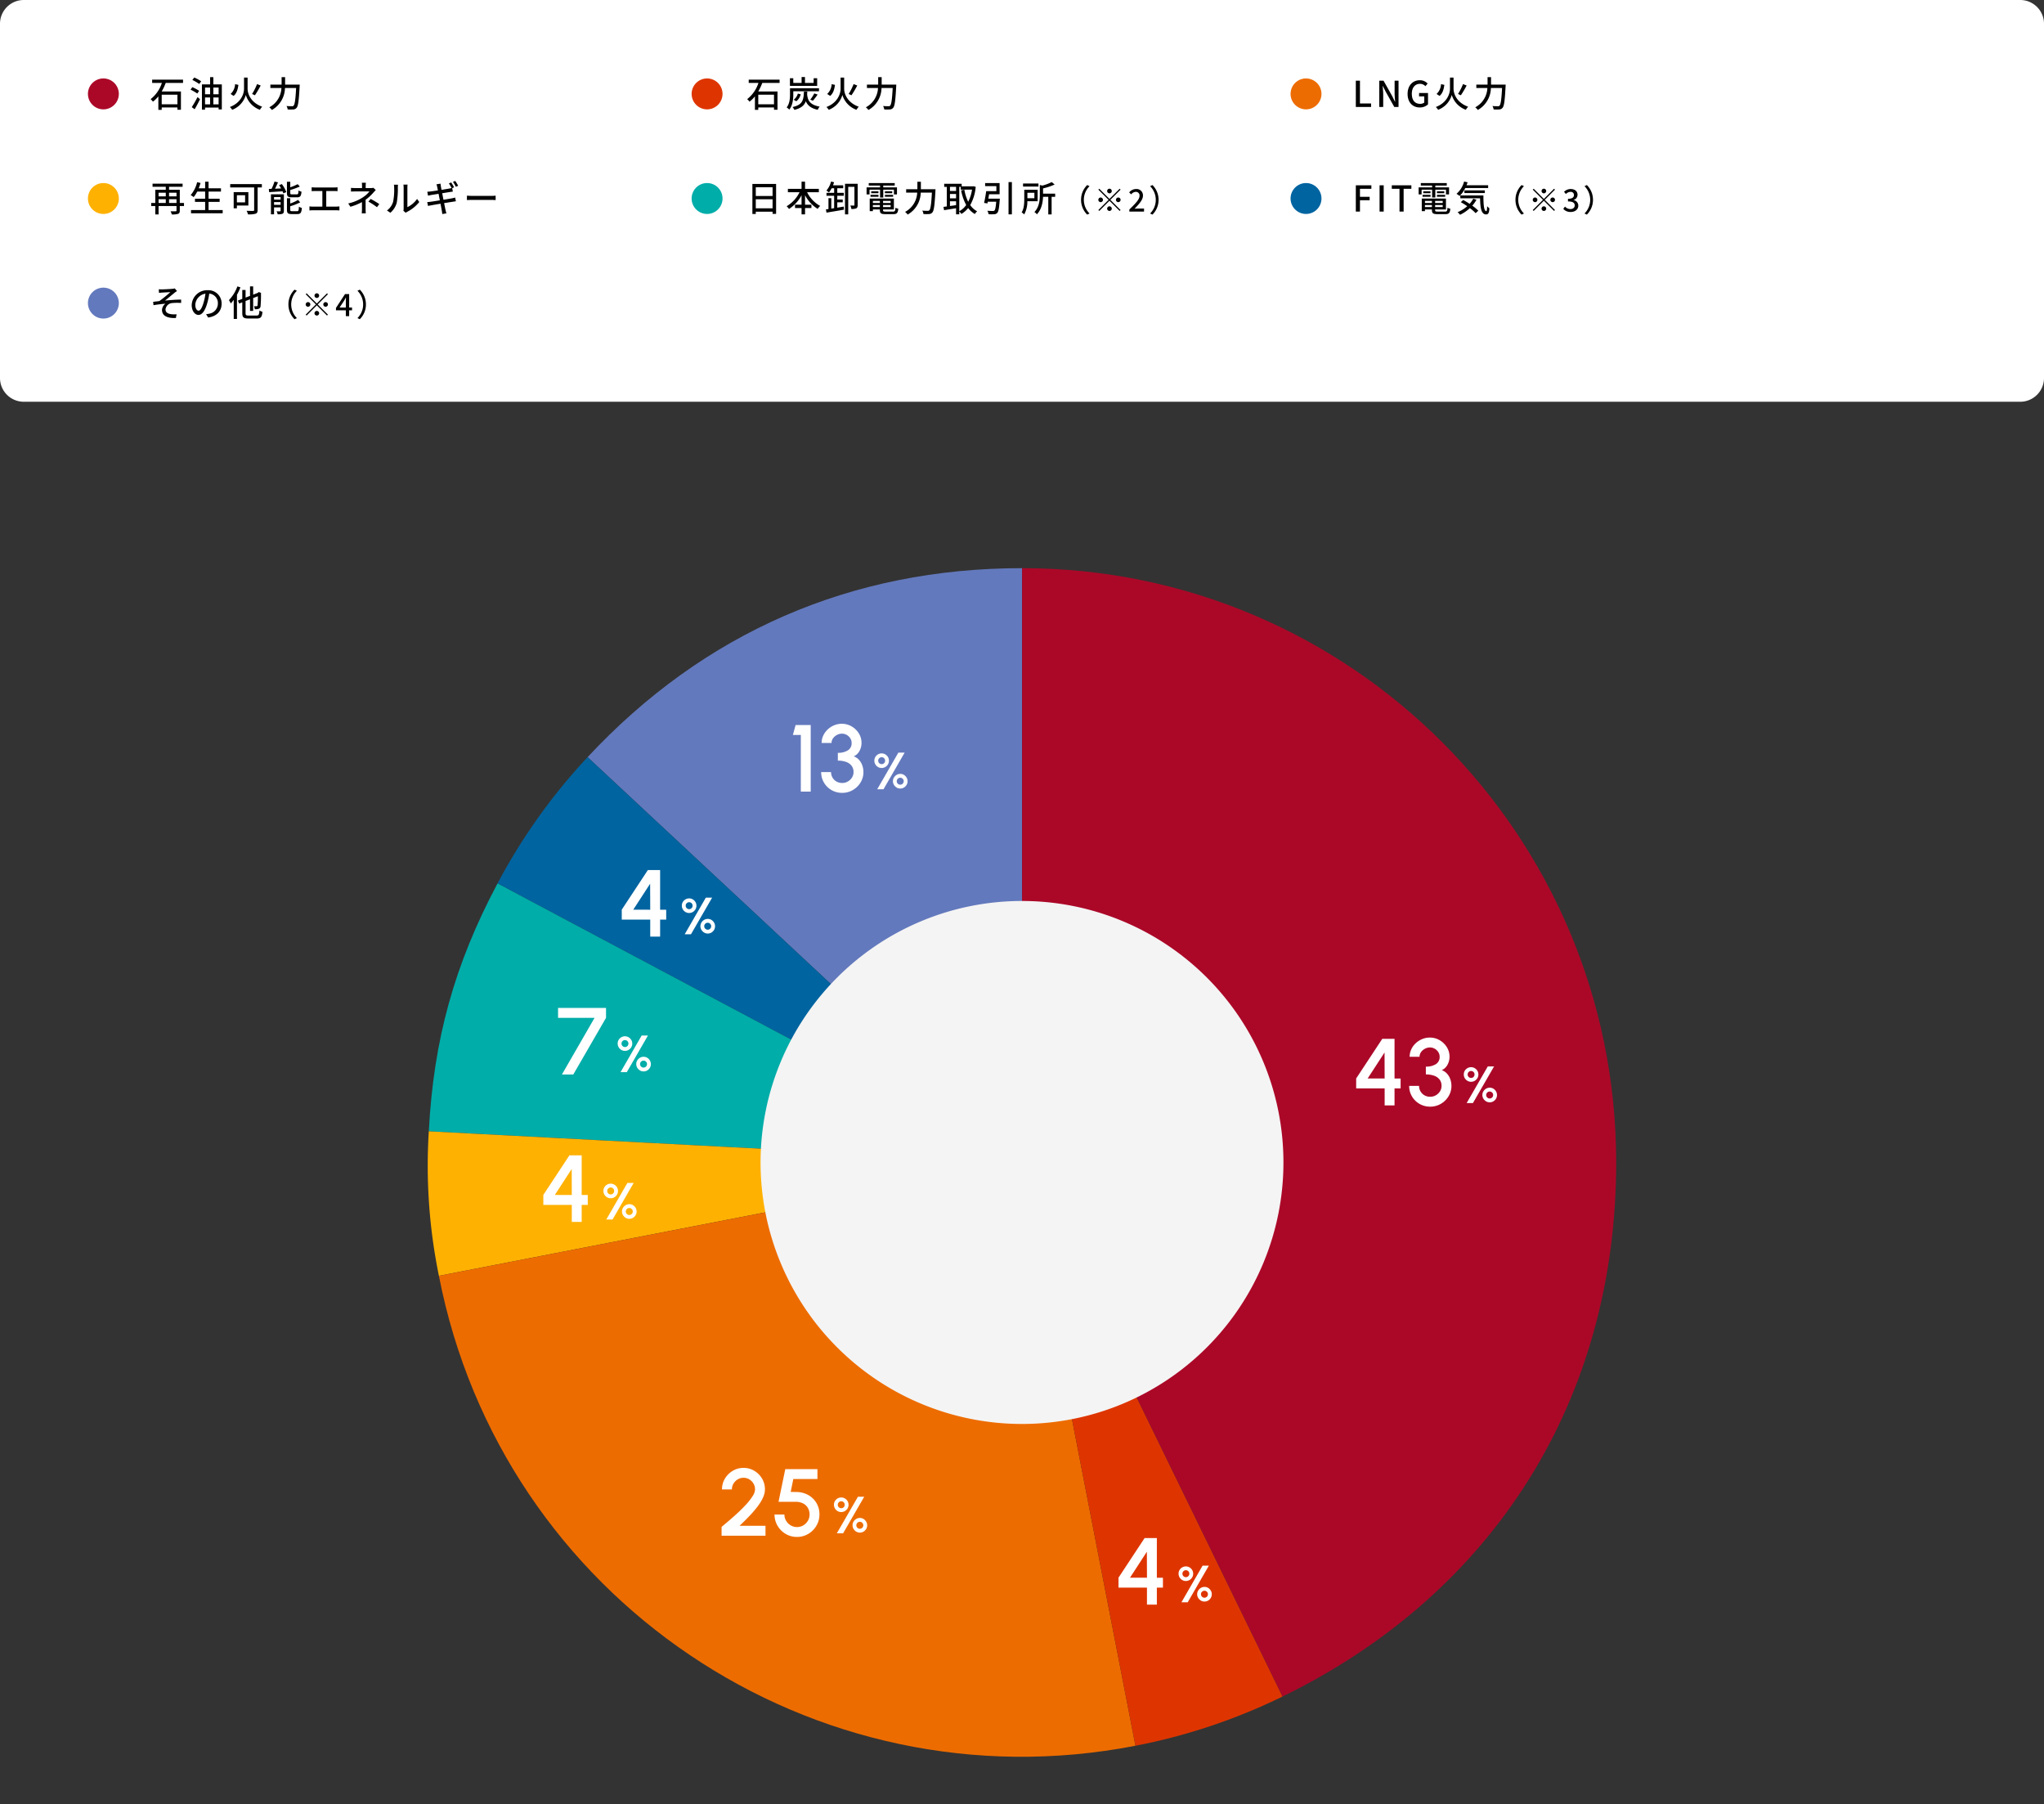
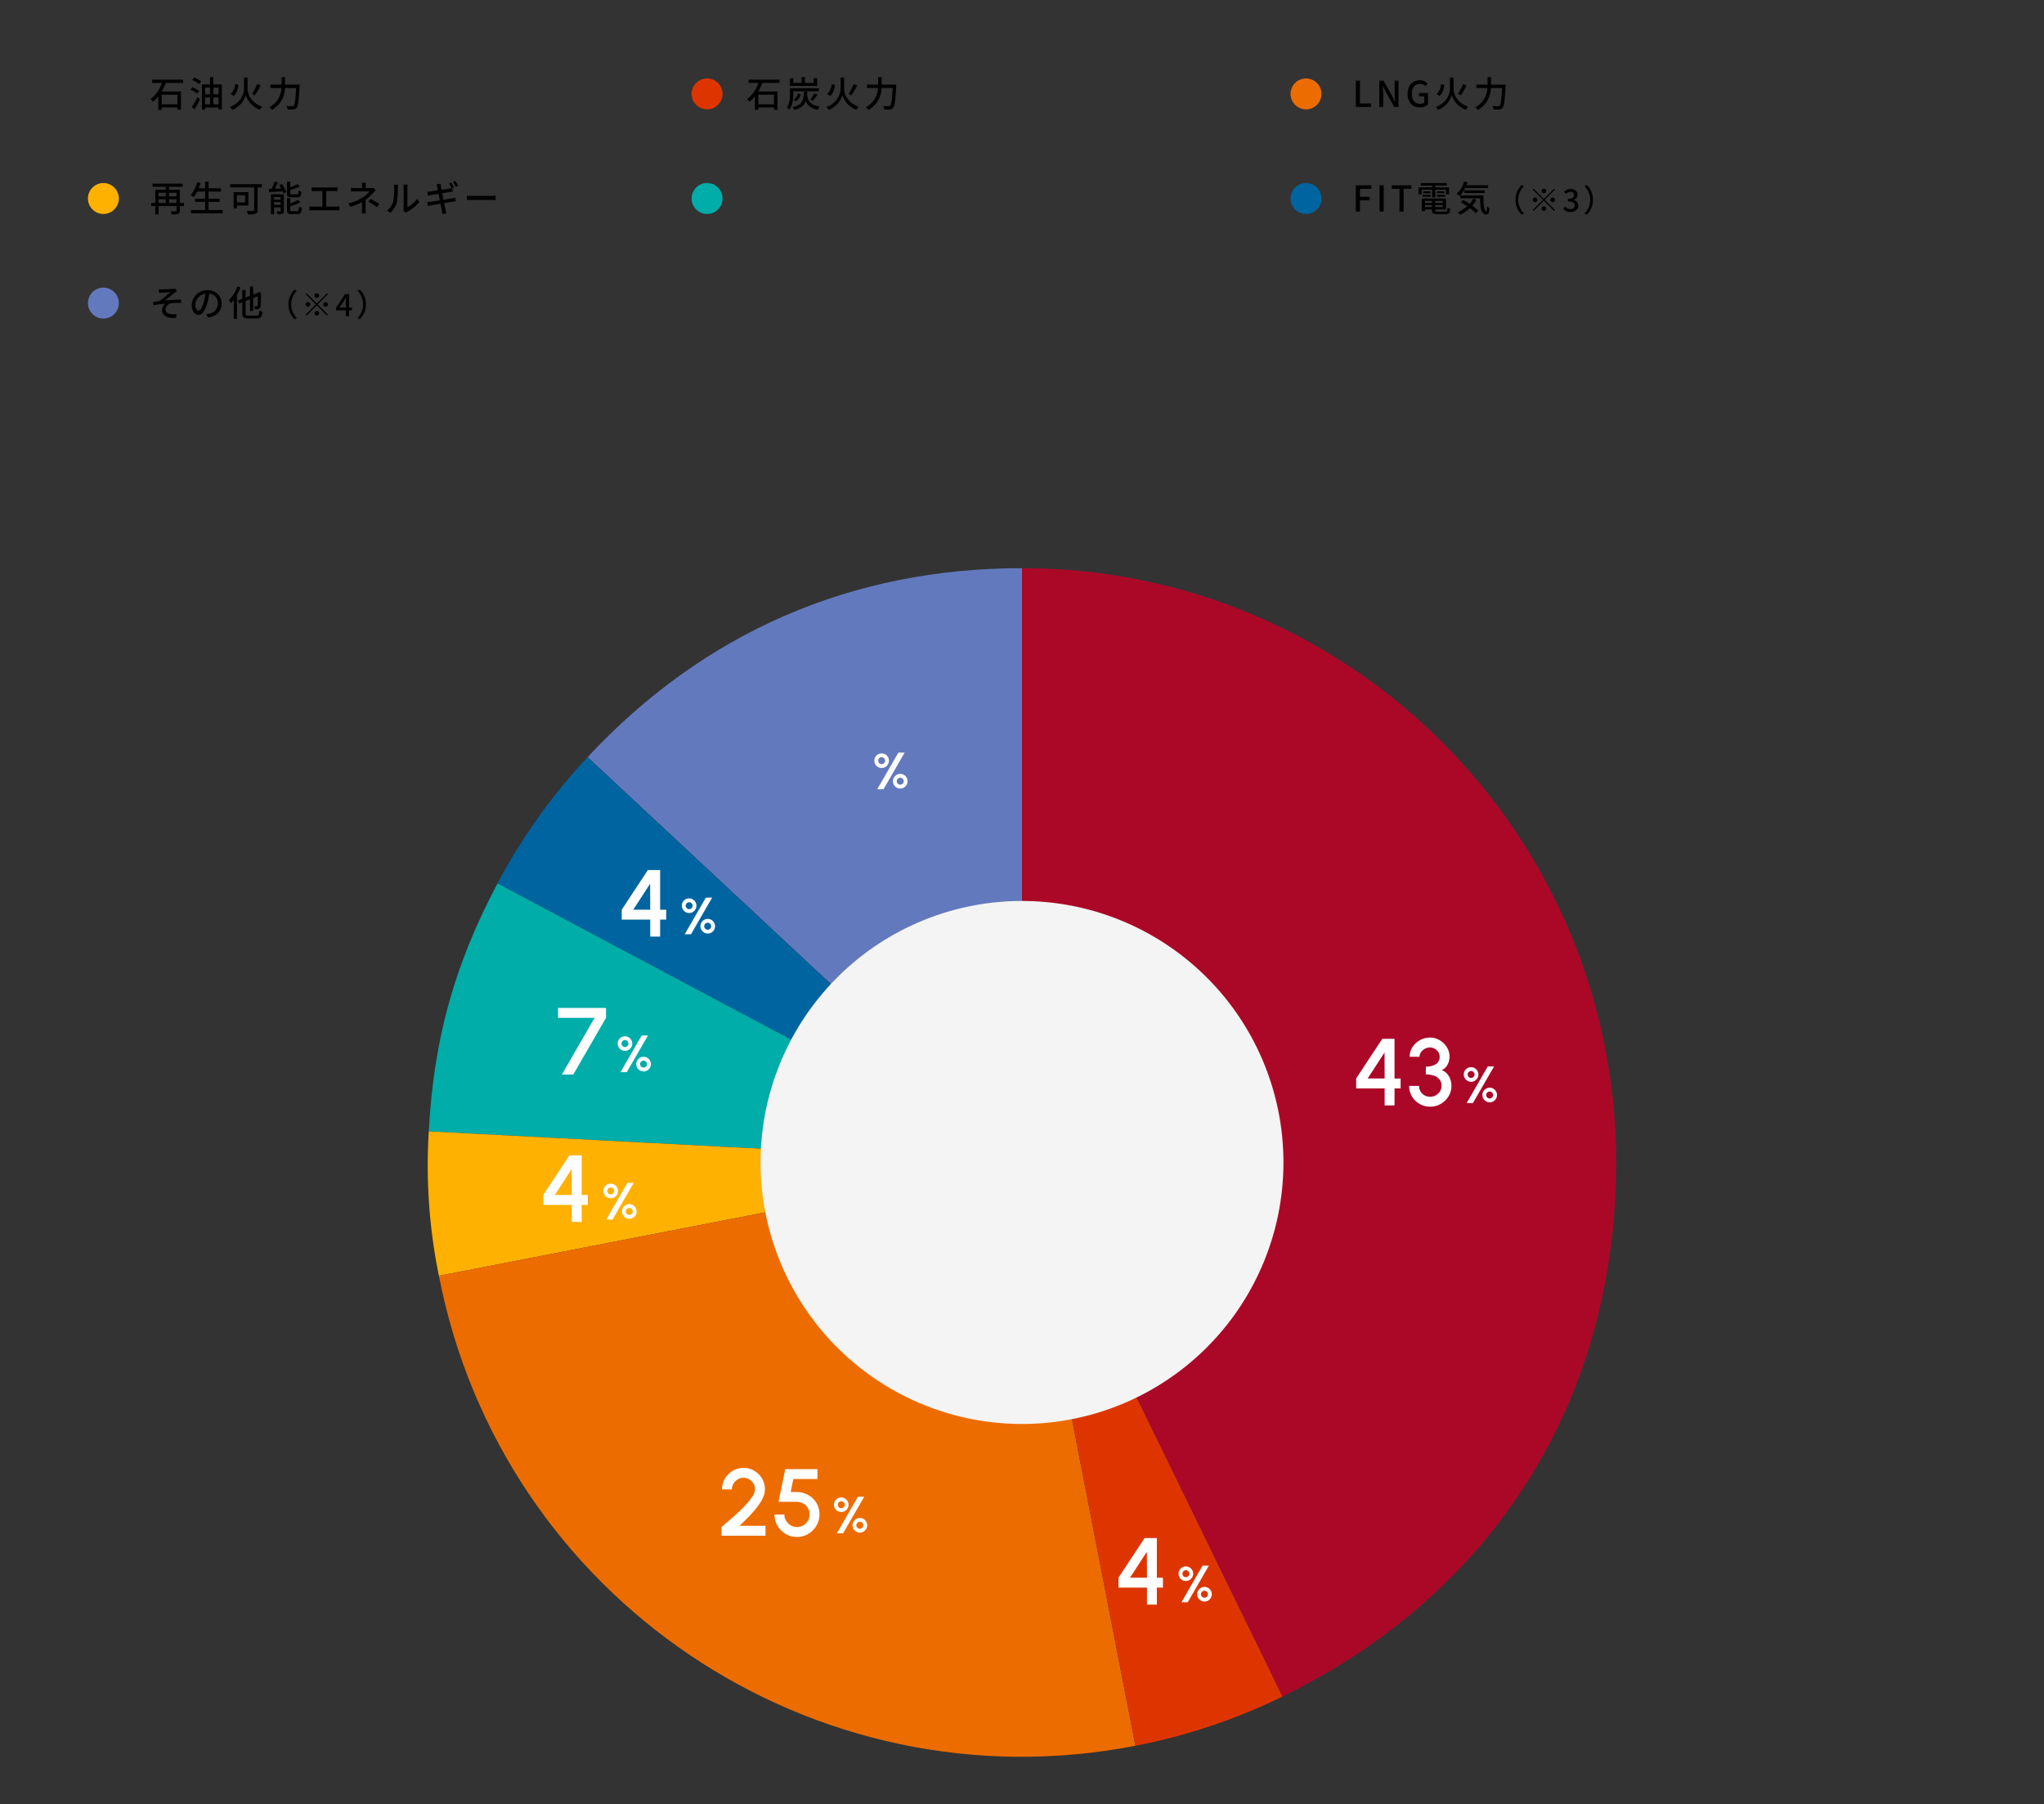
<svg xmlns="http://www.w3.org/2000/svg" width="860" height="759" viewBox="0 0 860 759">
  <rect x="0" y="0" width="860" height="759" fill="#333333" stroke="none" />
  <defs>
    <clipPath id="clip-path">
      <rect id="長方形_139810" data-name="長方形 139810" width="500" height="500" fill="none" />
    </clipPath>
  </defs>
  <g id="img_graph_01" transform="translate(-9607 -3576)">
    <g id="グループ_496435" data-name="グループ 496435" transform="translate(9787 3815)" clip-path="url(#clip-path)">
      <path id="パス_185715" data-name="パス 185715" d="M217.993,249.977,35.182,79.493C84.14,26.989,146.206,0,217.993,0Z" transform="translate(32.045 -0.001)" fill="#6379bd" />
      <path id="パス_185716" data-name="パス 185716" d="M236.056,212.082,15.351,94.725A247.241,247.241,0,0,1,53.245,41.6Z" transform="translate(13.982 37.894)" fill="#0064a0" />
      <path id="パス_185717" data-name="パス 185717" d="M249.839,186.757.219,173.674c2.022-38.6,10.77-70.144,28.915-104.275Z" transform="translate(0.199 63.22)" fill="#00ada9" />
      <path id="パス_185718" data-name="パス 185718" d="M250.038,137.048l-245.37,47.7a230.824,230.824,0,0,1-4.25-60.78Z" transform="translate(0 112.928)" fill="#ffb102" />
      <path id="パス_185719" data-name="パス 185719" d="M247.813,130.812,295.508,376.2C159.994,402.539,28.784,314.033,2.443,178.509Z" transform="translate(2.225 119.164)" fill="#ed6c00" />
      <path id="パス_185720" data-name="パス 185720" d="M130.852,130.812,240.428,355.489A247.179,247.179,0,0,1,178.547,376.2Z" transform="translate(119.186 119.164)" fill="#de3500" />
      <path id="パス_185721" data-name="パス 185721" d="M130.852,249.977V0C268.9,0,380.814,111.918,380.814,249.977c0,99.4-51.048,181.1-140.386,224.677Z" transform="translate(119.186 -0.001)" fill="#ab0828" />
    </g>
    <path id="パス_185723" data-name="パス 185723" d="M110,0A110,110,0,1,1,0,110,110,110,0,0,1,110,0Z" transform="translate(9927 3955)" fill="#f4f4f4" />
    <path id="パス_185741" data-name="パス 185741" d="M2.09,0l8.888-15.4h2.64L4.73,0ZM3.949-8.943a2.963,2.963,0,0,1-1.534-.413A3.147,3.147,0,0,1,1.3-10.467,2.953,2.953,0,0,1,.88-12.012,2.956,2.956,0,0,1,1.3-13.585a3.116,3.116,0,0,1,1.122-1.094,3,3,0,0,1,1.523-.4,2.954,2.954,0,0,1,1.54.413A3.176,3.176,0,0,1,6.6-13.563a2.944,2.944,0,0,1,.418,1.551,2.935,2.935,0,0,1-.424,1.562,3.161,3.161,0,0,1-1.122,1.1A2.973,2.973,0,0,1,3.949-8.943Zm0-1.617a1.4,1.4,0,0,0,1.034-.424A1.41,1.41,0,0,0,5.4-12.012a1.423,1.423,0,0,0-.418-1.039,1.4,1.4,0,0,0-1.034-.424,1.4,1.4,0,0,0-1.028.424A1.413,1.413,0,0,0,2.5-12.012a1.4,1.4,0,0,0,.424,1.029A1.4,1.4,0,0,0,3.949-10.56ZM11.781-.3a2.887,2.887,0,0,1-1.557-.435A3.285,3.285,0,0,1,9.113-1.864,2.922,2.922,0,0,1,8.7-3.377,2.915,2.915,0,0,1,9.13-4.934a3.238,3.238,0,0,1,1.127-1.111,2.942,2.942,0,0,1,1.524-.413,2.907,2.907,0,0,1,1.562.429,3.192,3.192,0,0,1,1.1,1.133,2.982,2.982,0,0,1,.407,1.518,2.983,2.983,0,0,1-.413,1.546A3.147,3.147,0,0,1,13.327-.715,2.953,2.953,0,0,1,11.781-.3Zm0-1.617A1.4,1.4,0,0,0,12.8-2.343a1.409,1.409,0,0,0,.429-1.034A1.409,1.409,0,0,0,12.8-4.411a1.4,1.4,0,0,0-1.023-.429,1.427,1.427,0,0,0-1.04.429,1.4,1.4,0,0,0-.434,1.034,1.4,1.4,0,0,0,.434,1.034A1.427,1.427,0,0,0,11.781-1.914Z" transform="translate(10222 4040)" fill="#fff" />
    <path id="パス_185742" data-name="パス 185742" d="M13.58,0V-7.16H1.6v-4.18L12.58-28h5.16v16.68H20.3v4.16H17.74V0ZM6.44-11.34l7.14.02-.04-10.94ZM32.78.52A8.818,8.818,0,0,1,28.23-.66a8.732,8.732,0,0,1-3.17-3.16,8.543,8.543,0,0,1-1.16-4.4h4.16a4.52,4.52,0,0,0,.6,2.3,4.506,4.506,0,0,0,1.66,1.66,4.783,4.783,0,0,0,2.46.62,4.62,4.62,0,0,0,2.34-.62,4.944,4.944,0,0,0,1.74-1.66,4.205,4.205,0,0,0,.66-2.3,4.233,4.233,0,0,0-.84-2.68,4.975,4.975,0,0,0-2.33-1.61,10.212,10.212,0,0,0-3.43-.53v-3.28a7.576,7.576,0,0,0,4.22-1.04,3.467,3.467,0,0,0,1.58-3.1,3.578,3.578,0,0,0-.57-1.97,4.255,4.255,0,0,0-1.5-1.42,3.955,3.955,0,0,0-1.99-.53,4.482,4.482,0,0,0-2.11.53,4.672,4.672,0,0,0-1.65,1.42,3.3,3.3,0,0,0-.64,1.97H24.1a7.276,7.276,0,0,1,.69-3.13,8.347,8.347,0,0,1,1.88-2.58,8.946,8.946,0,0,1,2.72-1.74,8.349,8.349,0,0,1,3.21-.63,8.048,8.048,0,0,1,4.09,1.09,8.622,8.622,0,0,1,3.04,2.92,7.494,7.494,0,0,1,1.15,4.07,6.918,6.918,0,0,1-.87,3.37,4.92,4.92,0,0,1-2.41,2.25,5.359,5.359,0,0,1,2.25,1.51,6.965,6.965,0,0,1,1.37,2.36,8.355,8.355,0,0,1,.46,2.75,8.237,8.237,0,0,1-1.22,4.39A9.14,9.14,0,0,1,37.21-.66,8.66,8.66,0,0,1,32.78.52Z" transform="translate(10176 4041)" fill="#fff" />
    <path id="パス_185743" data-name="パス 185743" d="M2.09,0l8.888-15.4h2.64L4.73,0ZM3.949-8.943a2.963,2.963,0,0,1-1.534-.413A3.147,3.147,0,0,1,1.3-10.467,2.953,2.953,0,0,1,.88-12.012,2.956,2.956,0,0,1,1.3-13.585a3.116,3.116,0,0,1,1.122-1.094,3,3,0,0,1,1.523-.4,2.954,2.954,0,0,1,1.54.413A3.176,3.176,0,0,1,6.6-13.563a2.944,2.944,0,0,1,.418,1.551,2.935,2.935,0,0,1-.424,1.562,3.161,3.161,0,0,1-1.122,1.1A2.973,2.973,0,0,1,3.949-8.943Zm0-1.617a1.4,1.4,0,0,0,1.034-.424A1.41,1.41,0,0,0,5.4-12.012a1.423,1.423,0,0,0-.418-1.039,1.4,1.4,0,0,0-1.034-.424,1.4,1.4,0,0,0-1.028.424A1.413,1.413,0,0,0,2.5-12.012a1.4,1.4,0,0,0,.424,1.029A1.4,1.4,0,0,0,3.949-10.56ZM11.781-.3a2.887,2.887,0,0,1-1.557-.435A3.285,3.285,0,0,1,9.113-1.864,2.922,2.922,0,0,1,8.7-3.377,2.915,2.915,0,0,1,9.13-4.934a3.238,3.238,0,0,1,1.127-1.111,2.942,2.942,0,0,1,1.524-.413,2.907,2.907,0,0,1,1.562.429,3.192,3.192,0,0,1,1.1,1.133,2.982,2.982,0,0,1,.407,1.518,2.983,2.983,0,0,1-.413,1.546A3.147,3.147,0,0,1,13.327-.715,2.953,2.953,0,0,1,11.781-.3Zm0-1.617A1.4,1.4,0,0,0,12.8-2.343a1.409,1.409,0,0,0,.429-1.034A1.409,1.409,0,0,0,12.8-4.411a1.4,1.4,0,0,0-1.023-.429,1.427,1.427,0,0,0-1.04.429,1.4,1.4,0,0,0-.434,1.034,1.4,1.4,0,0,0,.434,1.034A1.427,1.427,0,0,0,11.781-1.914Z" transform="translate(9957 4221)" fill="#fff" />
    <path id="パス_185744" data-name="パス 185744" d="M1.6,0V-3.7Q3.02-4.88,4.86-6.45T8.6-9.79q1.9-1.77,3.5-3.54a24.069,24.069,0,0,0,2.59-3.36,5.468,5.468,0,0,0,.99-2.77,4.76,4.76,0,0,0-.65-2.45,5.029,5.029,0,0,0-1.75-1.78,4.6,4.6,0,0,0-2.44-.67,4.651,4.651,0,0,0-2.45.67,5.17,5.17,0,0,0-1.78,1.78,4.651,4.651,0,0,0-.67,2.45H1.78a8.642,8.642,0,0,1,1.25-4.59,9.421,9.421,0,0,1,3.3-3.26,8.71,8.71,0,0,1,4.51-1.21,8.64,8.64,0,0,1,4.52,1.22,9.283,9.283,0,0,1,3.26,3.27,8.766,8.766,0,0,1,1.22,4.57,7.867,7.867,0,0,1-.58,2.88,15.9,15.9,0,0,1-1.61,3.02,32.5,32.5,0,0,1-2.39,3.12Q13.9-8.86,12.34-7.28T9.16-4.16H20.08V0ZM33.34.52A9.168,9.168,0,0,1,28.53-.77a9.553,9.553,0,0,1-3.4-3.44,9.2,9.2,0,0,1-1.25-4.71h4.16a5.072,5.072,0,0,0,.72,2.66,5.432,5.432,0,0,0,1.92,1.91,5.126,5.126,0,0,0,2.66.71,5.089,5.089,0,0,0,2.64-.71A5.432,5.432,0,0,0,37.9-6.26a5.072,5.072,0,0,0,.72-2.66,5.484,5.484,0,0,0-.66-2.67,4.872,4.872,0,0,0-1.98-1.94,6.89,6.89,0,0,0-3.36-.73H25.56L28.4-28H41.94v4.16H31.78l-1.1,5.42,2.42.04a10.345,10.345,0,0,1,5.03,1.31,9.214,9.214,0,0,1,3.41,3.36,9.275,9.275,0,0,1,1.24,4.79,9.091,9.091,0,0,1-.74,3.65,9.7,9.7,0,0,1-2.03,3.01,9.5,9.5,0,0,1-3,2.04A9.14,9.14,0,0,1,33.34.52Z" transform="translate(9909 4222)" fill="#fff" />
    <path id="パス_185739" data-name="パス 185739" d="M2.09,0l8.888-15.4h2.64L4.73,0ZM3.949-8.943a2.963,2.963,0,0,1-1.534-.413A3.147,3.147,0,0,1,1.3-10.467,2.953,2.953,0,0,1,.88-12.012,2.956,2.956,0,0,1,1.3-13.585a3.116,3.116,0,0,1,1.122-1.094,3,3,0,0,1,1.523-.4,2.954,2.954,0,0,1,1.54.413A3.176,3.176,0,0,1,6.6-13.563a2.944,2.944,0,0,1,.418,1.551,2.935,2.935,0,0,1-.424,1.562,3.161,3.161,0,0,1-1.122,1.1A2.973,2.973,0,0,1,3.949-8.943Zm0-1.617a1.4,1.4,0,0,0,1.034-.424A1.41,1.41,0,0,0,5.4-12.012a1.423,1.423,0,0,0-.418-1.039,1.4,1.4,0,0,0-1.034-.424,1.4,1.4,0,0,0-1.028.424A1.413,1.413,0,0,0,2.5-12.012a1.4,1.4,0,0,0,.424,1.029A1.4,1.4,0,0,0,3.949-10.56ZM11.781-.3a2.887,2.887,0,0,1-1.557-.435A3.285,3.285,0,0,1,9.113-1.864,2.922,2.922,0,0,1,8.7-3.377,2.915,2.915,0,0,1,9.13-4.934a3.238,3.238,0,0,1,1.127-1.111,2.942,2.942,0,0,1,1.524-.413,2.907,2.907,0,0,1,1.562.429,3.192,3.192,0,0,1,1.1,1.133,2.982,2.982,0,0,1,.407,1.518,2.983,2.983,0,0,1-.413,1.546A3.147,3.147,0,0,1,13.327-.715,2.953,2.953,0,0,1,11.781-.3Zm0-1.617A1.4,1.4,0,0,0,12.8-2.343a1.409,1.409,0,0,0,.429-1.034A1.409,1.409,0,0,0,12.8-4.411a1.4,1.4,0,0,0-1.023-.429,1.427,1.427,0,0,0-1.04.429,1.4,1.4,0,0,0-.434,1.034,1.4,1.4,0,0,0,.434,1.034A1.427,1.427,0,0,0,11.781-1.914Z" transform="translate(10102 4250)" fill="#fff" />
    <path id="パス_185740" data-name="パス 185740" d="M13.58,0V-7.16H1.6v-4.18L12.58-28h5.16v16.68H20.3v4.16H17.74V0ZM6.44-11.34l7.14.02-.04-10.94Z" transform="translate(10076 4251)" fill="#fff" />
    <path id="パス_185745" data-name="パス 185745" d="M2.09,0l8.888-15.4h2.64L4.73,0ZM3.949-8.943a2.963,2.963,0,0,1-1.534-.413A3.147,3.147,0,0,1,1.3-10.467,2.953,2.953,0,0,1,.88-12.012,2.956,2.956,0,0,1,1.3-13.585a3.116,3.116,0,0,1,1.122-1.094,3,3,0,0,1,1.523-.4,2.954,2.954,0,0,1,1.54.413A3.176,3.176,0,0,1,6.6-13.563a2.944,2.944,0,0,1,.418,1.551,2.935,2.935,0,0,1-.424,1.562,3.161,3.161,0,0,1-1.122,1.1A2.973,2.973,0,0,1,3.949-8.943Zm0-1.617a1.4,1.4,0,0,0,1.034-.424A1.41,1.41,0,0,0,5.4-12.012a1.423,1.423,0,0,0-.418-1.039,1.4,1.4,0,0,0-1.034-.424,1.4,1.4,0,0,0-1.028.424A1.413,1.413,0,0,0,2.5-12.012a1.4,1.4,0,0,0,.424,1.029A1.4,1.4,0,0,0,3.949-10.56ZM11.781-.3a2.887,2.887,0,0,1-1.557-.435A3.285,3.285,0,0,1,9.113-1.864,2.922,2.922,0,0,1,8.7-3.377,2.915,2.915,0,0,1,9.13-4.934a3.238,3.238,0,0,1,1.127-1.111,2.942,2.942,0,0,1,1.524-.413,2.907,2.907,0,0,1,1.562.429,3.192,3.192,0,0,1,1.1,1.133,2.982,2.982,0,0,1,.407,1.518,2.983,2.983,0,0,1-.413,1.546A3.147,3.147,0,0,1,13.327-.715,2.953,2.953,0,0,1,11.781-.3Zm0-1.617A1.4,1.4,0,0,0,12.8-2.343a1.409,1.409,0,0,0,.429-1.034A1.409,1.409,0,0,0,12.8-4.411a1.4,1.4,0,0,0-1.023-.429,1.427,1.427,0,0,0-1.04.429,1.4,1.4,0,0,0-.434,1.034,1.4,1.4,0,0,0,.434,1.034A1.427,1.427,0,0,0,11.781-1.914Z" transform="translate(9860 4089)" fill="#fff" />
    <path id="パス_185746" data-name="パス 185746" d="M13.58,0V-7.16H1.6v-4.18L12.58-28h5.16v16.68H20.3v4.16H17.74V0ZM6.44-11.34l7.14.02-.04-10.94Z" transform="translate(9834 4090)" fill="#fff" />
    <path id="パス_185747" data-name="パス 185747" d="M2.09,0l8.888-15.4h2.64L4.73,0ZM3.949-8.943a2.963,2.963,0,0,1-1.534-.413A3.147,3.147,0,0,1,1.3-10.467,2.953,2.953,0,0,1,.88-12.012,2.956,2.956,0,0,1,1.3-13.585a3.116,3.116,0,0,1,1.122-1.094,3,3,0,0,1,1.523-.4,2.954,2.954,0,0,1,1.54.413A3.176,3.176,0,0,1,6.6-13.563a2.944,2.944,0,0,1,.418,1.551,2.935,2.935,0,0,1-.424,1.562,3.161,3.161,0,0,1-1.122,1.1A2.973,2.973,0,0,1,3.949-8.943Zm0-1.617a1.4,1.4,0,0,0,1.034-.424A1.41,1.41,0,0,0,5.4-12.012a1.423,1.423,0,0,0-.418-1.039,1.4,1.4,0,0,0-1.034-.424,1.4,1.4,0,0,0-1.028.424A1.413,1.413,0,0,0,2.5-12.012a1.4,1.4,0,0,0,.424,1.029A1.4,1.4,0,0,0,3.949-10.56ZM11.781-.3a2.887,2.887,0,0,1-1.557-.435A3.285,3.285,0,0,1,9.113-1.864,2.922,2.922,0,0,1,8.7-3.377,2.915,2.915,0,0,1,9.13-4.934a3.238,3.238,0,0,1,1.127-1.111,2.942,2.942,0,0,1,1.524-.413,2.907,2.907,0,0,1,1.562.429,3.192,3.192,0,0,1,1.1,1.133,2.982,2.982,0,0,1,.407,1.518,2.983,2.983,0,0,1-.413,1.546A3.147,3.147,0,0,1,13.327-.715,2.953,2.953,0,0,1,11.781-.3Zm0-1.617A1.4,1.4,0,0,0,12.8-2.343a1.409,1.409,0,0,0,.429-1.034A1.409,1.409,0,0,0,12.8-4.411a1.4,1.4,0,0,0-1.023-.429,1.427,1.427,0,0,0-1.04.429,1.4,1.4,0,0,0-.434,1.034,1.4,1.4,0,0,0,.434,1.034A1.427,1.427,0,0,0,11.781-1.914Z" transform="translate(9866 4027)" fill="#fff" />
    <path id="パス_185748" data-name="パス 185748" d="M2.42,0,16.16-23.84H.8V-28H20.98v4.16L7.2,0Z" transform="translate(9841 4028)" fill="#fff" />
    <path id="パス_185749" data-name="パス 185749" d="M2.09,0l8.888-15.4h2.64L4.73,0ZM3.949-8.943a2.963,2.963,0,0,1-1.534-.413A3.147,3.147,0,0,1,1.3-10.467,2.953,2.953,0,0,1,.88-12.012,2.956,2.956,0,0,1,1.3-13.585a3.116,3.116,0,0,1,1.122-1.094,3,3,0,0,1,1.523-.4,2.954,2.954,0,0,1,1.54.413A3.176,3.176,0,0,1,6.6-13.563a2.944,2.944,0,0,1,.418,1.551,2.935,2.935,0,0,1-.424,1.562,3.161,3.161,0,0,1-1.122,1.1A2.973,2.973,0,0,1,3.949-8.943Zm0-1.617a1.4,1.4,0,0,0,1.034-.424A1.41,1.41,0,0,0,5.4-12.012a1.423,1.423,0,0,0-.418-1.039,1.4,1.4,0,0,0-1.034-.424,1.4,1.4,0,0,0-1.028.424A1.413,1.413,0,0,0,2.5-12.012a1.4,1.4,0,0,0,.424,1.029A1.4,1.4,0,0,0,3.949-10.56ZM11.781-.3a2.887,2.887,0,0,1-1.557-.435A3.285,3.285,0,0,1,9.113-1.864,2.922,2.922,0,0,1,8.7-3.377,2.915,2.915,0,0,1,9.13-4.934a3.238,3.238,0,0,1,1.127-1.111,2.942,2.942,0,0,1,1.524-.413,2.907,2.907,0,0,1,1.562.429,3.192,3.192,0,0,1,1.1,1.133,2.982,2.982,0,0,1,.407,1.518,2.983,2.983,0,0,1-.413,1.546A3.147,3.147,0,0,1,13.327-.715,2.953,2.953,0,0,1,11.781-.3Zm0-1.617A1.4,1.4,0,0,0,12.8-2.343a1.409,1.409,0,0,0,.429-1.034A1.409,1.409,0,0,0,12.8-4.411a1.4,1.4,0,0,0-1.023-.429,1.427,1.427,0,0,0-1.04.429,1.4,1.4,0,0,0-.434,1.034,1.4,1.4,0,0,0,.434,1.034A1.427,1.427,0,0,0,11.781-1.914Z" transform="translate(9893 3969)" fill="#fff" />
    <path id="パス_185750" data-name="パス 185750" d="M13.58,0V-7.16H1.6v-4.18L12.58-28h5.16v16.68H20.3v4.16H17.74V0ZM6.44-11.34l7.14.02-.04-10.94Z" transform="translate(9867 3970)" fill="#fff" />
    <path id="パス_185751" data-name="パス 185751" d="M2.09,0l8.888-15.4h2.64L4.73,0ZM3.949-8.943a2.963,2.963,0,0,1-1.534-.413A3.147,3.147,0,0,1,1.3-10.467,2.953,2.953,0,0,1,.88-12.012,2.956,2.956,0,0,1,1.3-13.585a3.116,3.116,0,0,1,1.122-1.094,3,3,0,0,1,1.523-.4,2.954,2.954,0,0,1,1.54.413A3.176,3.176,0,0,1,6.6-13.563a2.944,2.944,0,0,1,.418,1.551,2.935,2.935,0,0,1-.424,1.562,3.161,3.161,0,0,1-1.122,1.1A2.973,2.973,0,0,1,3.949-8.943Zm0-1.617a1.4,1.4,0,0,0,1.034-.424A1.41,1.41,0,0,0,5.4-12.012a1.423,1.423,0,0,0-.418-1.039,1.4,1.4,0,0,0-1.034-.424,1.4,1.4,0,0,0-1.028.424A1.413,1.413,0,0,0,2.5-12.012a1.4,1.4,0,0,0,.424,1.029A1.4,1.4,0,0,0,3.949-10.56ZM11.781-.3a2.887,2.887,0,0,1-1.557-.435A3.285,3.285,0,0,1,9.113-1.864,2.922,2.922,0,0,1,8.7-3.377,2.915,2.915,0,0,1,9.13-4.934a3.238,3.238,0,0,1,1.127-1.111,2.942,2.942,0,0,1,1.524-.413,2.907,2.907,0,0,1,1.562.429,3.192,3.192,0,0,1,1.1,1.133,2.982,2.982,0,0,1,.407,1.518,2.983,2.983,0,0,1-.413,1.546A3.147,3.147,0,0,1,13.327-.715,2.953,2.953,0,0,1,11.781-.3Zm0-1.617A1.4,1.4,0,0,0,12.8-2.343a1.409,1.409,0,0,0,.429-1.034A1.409,1.409,0,0,0,12.8-4.411a1.4,1.4,0,0,0-1.023-.429,1.427,1.427,0,0,0-1.04.429,1.4,1.4,0,0,0-.434,1.034,1.4,1.4,0,0,0,.434,1.034A1.427,1.427,0,0,0,11.781-1.914Z" transform="translate(9974 3908)" fill="#fff" />
-     <path id="パス_185752" data-name="パス 185752" d="M4.94,0V-23.84H1.6L2.74-28H9.1V0ZM22.38.52A8.818,8.818,0,0,1,17.83-.66a8.732,8.732,0,0,1-3.17-3.16,8.543,8.543,0,0,1-1.16-4.4h4.16a4.52,4.52,0,0,0,.6,2.3,4.506,4.506,0,0,0,1.66,1.66,4.783,4.783,0,0,0,2.46.62,4.62,4.62,0,0,0,2.34-.62,4.944,4.944,0,0,0,1.74-1.66,4.205,4.205,0,0,0,.66-2.3,4.233,4.233,0,0,0-.84-2.68,4.975,4.975,0,0,0-2.33-1.61,10.212,10.212,0,0,0-3.43-.53v-3.28a7.576,7.576,0,0,0,4.22-1.04,3.467,3.467,0,0,0,1.58-3.1,3.578,3.578,0,0,0-.57-1.97,4.255,4.255,0,0,0-1.5-1.42,3.955,3.955,0,0,0-1.99-.53,4.482,4.482,0,0,0-2.11.53,4.672,4.672,0,0,0-1.65,1.42,3.3,3.3,0,0,0-.64,1.97H13.7a7.276,7.276,0,0,1,.69-3.13,8.347,8.347,0,0,1,1.88-2.58,8.946,8.946,0,0,1,2.72-1.74,8.349,8.349,0,0,1,3.21-.63,8.048,8.048,0,0,1,4.09,1.09,8.622,8.622,0,0,1,3.04,2.92,7.494,7.494,0,0,1,1.15,4.07,6.918,6.918,0,0,1-.87,3.37,4.92,4.92,0,0,1-2.41,2.25,5.359,5.359,0,0,1,2.25,1.51,6.965,6.965,0,0,1,1.37,2.36,8.355,8.355,0,0,1,.46,2.75,8.237,8.237,0,0,1-1.22,4.39A9.14,9.14,0,0,1,26.81-.66,8.66,8.66,0,0,1,22.38.52Z" transform="translate(9939 3909)" fill="#fff" />
-     <path id="パス_185724" data-name="パス 185724" d="M10,0H850a10,10,0,0,1,10,10V159a10,10,0,0,1-10,10H10A10,10,0,0,1,0,159V10A10,10,0,0,1,10,0Z" transform="translate(9607 3576)" fill="#fff" />
    <path id="パス_185733" data-name="パス 185733" d="M11.655-5.175V-1.14H5.04V-5.175Zm2.355-4.95v-1.38H1.02v1.38H5.115A14.214,14.214,0,0,1,.375-3.3,7.269,7.269,0,0,1,1.35-2.235,12.364,12.364,0,0,0,3.63-4.47V1.2H5.04V.21h6.615v.945h1.47V-6.51h-8.1a21.932,21.932,0,0,0,1.7-3.615ZM20.79-6.81a20.311,20.311,0,0,0-2.865-1.53L17.175-7.3a22.578,22.578,0,0,1,2.835,1.65ZM18.885.96c.765-1.26,1.6-2.835,2.265-4.23L20.1-4.155A41.545,41.545,0,0,1,17.685.06ZM17.94-11.37a20.832,20.832,0,0,1,2.895,1.7l.81-1.14a19.148,19.148,0,0,0-2.9-1.59ZM26.76-1.1V-4h2.22V-1.1ZM23.265-4H25.4V-1.1h-2.13ZM25.4-8.16v2.82h-2.13V-8.16Zm3.585,0v2.82H26.76V-8.16ZM26.76-9.495v-3.06H25.4v3.06H21.96V1.125h1.305V.24H28.98v.795h1.35V-9.495Zm14.415-2.88h-1.5v4.74c0,1.95-1.155,5.82-5.955,7.65a6.307,6.307,0,0,1,.975,1.17,9.471,9.471,0,0,0,5.73-6.24,9.612,9.612,0,0,0,5.925,6.24,6.705,6.705,0,0,1,.96-1.29c-4.935-1.785-6.135-5.58-6.135-7.545ZM45.15-9.63a23.9,23.9,0,0,1-2.085,4.155l1.185.555a41.411,41.411,0,0,0,2.43-4.11Zm-9.24.03a5.992,5.992,0,0,1-1.875,4.125l1.245.81c1.305-1.02,1.785-2.82,2.025-4.635ZM56.955-9.4v-3.15h-1.47V-9.4H50.76V-7.98h4.65A9.628,9.628,0,0,1,50.31.135,5.9,5.9,0,0,1,51.39,1.26,10.857,10.857,0,0,0,56.9-7.98H61.59c-.255,4.9-.57,6.96-1.08,7.44a.842.842,0,0,1-.69.225c-.375,0-1.29,0-2.28-.09a3.515,3.515,0,0,1,.495,1.44,17.865,17.865,0,0,0,2.385,0A1.825,1.825,0,0,0,61.8.345c.66-.765.945-2.985,1.275-9.06.015-.2.03-.69.03-.69Z" transform="translate(9670 3621)" />
    <path id="パス_185727" data-name="パス 185727" d="M8.13-3.63V-5.2h3.135V-3.63ZM3.72-5.2H6.75V-3.63H3.72ZM6.75-7.92v1.53H3.72V-7.92Zm4.515,0v1.53H8.13V-7.92Zm3.15,4.29h-1.77V-9.18H8.13v-1.26h5.7v-1.29H1.185v1.29H6.75v1.26H2.34v5.55H.615v1.29H2.34V1.2H3.72V-2.34h7.545V-.435c0,.24-.09.315-.375.33-.24,0-1.215.015-2.13-.015A4.907,4.907,0,0,1,9.27,1.2,7.893,7.893,0,0,0,11.925.96c.54-.21.72-.615.72-1.38V-2.34h1.77Zm10.335,3V-4.08h4.665V-5.415H24.75v-3h5.22V-9.78H24.75v-2.79H23.31v2.79H20.6c.285-.72.555-1.485.78-2.25l-1.44-.33A12.95,12.95,0,0,1,17.22-6.93a8.933,8.933,0,0,1,1.275.84A12.951,12.951,0,0,0,19.98-8.415h3.33v3H19.035V-4.08H23.31V-.63H17.37V.72H30.69V-.63ZM40.125-6.87v3h-3.45v-3ZM41.5-2.55V-8.19h-6.18v6.81h1.35V-2.55Zm5.67-9H33.855v1.395h10.08V-.7c0,.315-.1.405-.435.42-.36,0-1.6.015-2.745-.045a6.205,6.205,0,0,1,.585,1.5A10.179,10.179,0,0,0,44.535.9c.63-.21.855-.675.855-1.575v-9.48h1.785ZM62.025-6c1.275,0,1.68-.495,1.83-2.37a3.6,3.6,0,0,1-1.26-.51c-.06,1.395-.15,1.635-.69,1.635h-2.04c-.63,0-.735-.09-.735-.585V-9.075a33.066,33.066,0,0,0,4.02-1.455l-.9-1a24.728,24.728,0,0,1-3.12,1.32v-2.34h-1.4v4.74C57.735-6.39,58.125-6,59.7-6Zm-9.72,3.165v-1.14h2.76v1.14Zm2.76-3.27V-5.04h-2.76V-6.105Zm1.38-1.17H51v8.43h1.305V-1.77h2.76V-.345c0,.18-.045.24-.24.24C54.615-.09,54-.09,53.37-.12a5.359,5.359,0,0,1,.465,1.26,5.361,5.361,0,0,0,2.04-.225c.435-.225.57-.585.57-1.245Zm-2.025-3.84a15.39,15.39,0,0,1,.855,1.38l-2.565.12c.42-.825.87-1.785,1.245-2.685L52.5-12.63a20.027,20.027,0,0,1-1.245,3.075c-.42.015-.8.03-1.14.045l.12,1.335c1.53-.09,3.6-.225,5.655-.345.135.315.255.6.33.84l1.245-.51a13.717,13.717,0,0,0-1.875-3.375ZM59.9-.165c-.66,0-.78-.09-.78-.6V-2.25A21.148,21.148,0,0,0,63.3-3.885L62.4-4.9a16.921,16.921,0,0,1-3.285,1.5v-2.22h-1.38V-.75c0,1.4.4,1.8,1.98,1.8H62.13c1.32,0,1.71-.54,1.875-2.58a4.57,4.57,0,0,1-1.245-.525c-.06,1.6-.165,1.89-.75,1.89ZM68.13-10.23v1.65c.39-.045,1.005-.06,1.335-.06H72.63v6.555H68.6a8.869,8.869,0,0,1-1.4-.105V-.465A11.318,11.318,0,0,1,68.6-.54h9.9A10.386,10.386,0,0,1,79.8-.465V-2.19a10.955,10.955,0,0,1-1.305.105h-4.23V-8.64h3.4a13.35,13.35,0,0,1,1.35.06v-1.65a9.558,9.558,0,0,1-1.35.09H69.465A10.5,10.5,0,0,1,68.13-10.23Zm22.815-1.89h-1.71a9.112,9.112,0,0,1,.09,1.35v.885h-2.79c-.51,0-1.35-.03-1.86-.09v1.56c.465-.03,1.35-.06,1.89-.06h5.88a11.256,11.256,0,0,1-2.82,2.52A18.384,18.384,0,0,1,83.52-3.42l.915,1.395a24.3,24.3,0,0,0,4.86-1.965v2.955a15.617,15.617,0,0,1-.1,1.77H90.9c-.03-.465-.075-1.215-.075-1.77v-3.93a20.176,20.176,0,0,0,3.3-3.045c.27-.3.66-.72.975-1.05l-.99-.945a4.434,4.434,0,0,1-1.065.12h-2.19v-.885A11.973,11.973,0,0,1,90.945-12.12ZM95.6-1.845l.99-1.3A35.862,35.862,0,0,0,92.97-5.31L92-4.185A25.821,25.821,0,0,1,95.6-1.845ZM106.725-.33l.99.825a4.663,4.663,0,0,1,.57-.375A15.783,15.783,0,0,0,113.4-4.02l-.915-1.29a10.552,10.552,0,0,1-4.08,3.45v-8.295a9.033,9.033,0,0,1,.075-1.2h-1.74a10.993,10.993,0,0,1,.09,1.2v8.88A4.326,4.326,0,0,1,106.725-.33ZM99.81-.465l1.44.96a8.427,8.427,0,0,0,2.67-4.2,32.862,32.862,0,0,0,.465-6.405,11.228,11.228,0,0,1,.075-1.2h-1.74a4.675,4.675,0,0,1,.12,1.215A26.009,26.009,0,0,1,102.4-4.11,6.943,6.943,0,0,1,99.81-.465Zm27.03-11.79-.975.4A17.913,17.913,0,0,1,127-9.9c-.285.075-.645.15-1,.225-.585.1-1.86.315-3.24.54-.135-.765-.24-1.335-.27-1.515-.06-.345-.12-.81-.15-1.1l-1.695.285a9.036,9.036,0,0,1,.3,1.065c.045.21.15.765.3,1.5-1.365.21-2.61.39-3.165.45-.465.06-.885.09-1.305.105l.315,1.665c.48-.12.84-.2,1.29-.285.525-.09,1.77-.285,3.15-.51.165.855.345,1.815.525,2.745-1.62.27-3.15.51-3.885.6-.42.06-1.05.135-1.425.15l.345,1.62c.33-.09.8-.18,1.4-.285.705-.135,2.22-.39,3.855-.66.255,1.38.48,2.52.54,2.895.09.45.135.93.21,1.455l1.725-.315c-.15-.45-.27-.975-.375-1.41-.09-.4-.315-1.515-.585-2.88,1.41-.225,2.715-.435,3.5-.555.57-.09,1.11-.18,1.455-.21l-.315-1.575c-.345.105-.84.21-1.41.33-.72.135-2.055.36-3.51.6-.18-.93-.36-1.89-.525-2.745,1.35-.21,2.61-.42,3.27-.525.42-.06.93-.135,1.2-.15l-.27-1.47.795-.345A21.6,21.6,0,0,0,126.84-12.255Zm1.7-.645-.96.405a14.964,14.964,0,0,1,1.215,2.07l.975-.435A21.674,21.674,0,0,0,128.535-12.9Zm4.92,6.21v1.86c.51-.045,1.41-.075,2.235-.075h8.16c.66,0,1.35.06,1.68.075V-6.69c-.375.03-.96.09-1.68.09h-8.16C134.88-6.6,133.95-6.66,133.455-6.69Z" transform="translate(9670 3665)" />
    <path id="パス_185725" data-name="パス 185725" d="M3.81-11.325,3.885-9.8c.39-.03.855-.09,1.245-.12.63-.045,2.91-.15,3.555-.2A56.889,56.889,0,0,1,4.05-6.345c-.765.09-1.8.225-2.61.3L1.575-4.62c1.68-.285,3.54-.51,5.04-.63A3.484,3.484,0,0,0,5.16-2.625c0,2.4,2.1,3.54,5.835,3.39L11.31-.8A11.021,11.021,0,0,1,9.1-.825c-1.365-.18-2.46-.66-2.46-2.04A3.046,3.046,0,0,1,9.375-5.52a24.188,24.188,0,0,1,3.84-.045L13.2-6.975c-2.01,0-4.62.2-6.78.42,1.125-.885,3-2.46,4.095-3.345a9.358,9.358,0,0,1,.96-.675l-.945-1.1a5.115,5.115,0,0,1-.915.165c-.885.105-3.855.24-4.5.24A11.92,11.92,0,0,1,3.81-11.325Zm26.43,6.06a5.552,5.552,0,0,0-5.88-5.655,6.5,6.5,0,0,0-6.7,6.24c0,2.505,1.365,4.155,2.85,4.155s2.73-1.7,3.63-4.755a29.869,29.869,0,0,0,.9-4.215,3.988,3.988,0,0,1,3.63,4.185,4.314,4.314,0,0,1-3.63,4.26A9.271,9.271,0,0,1,23.7-.84L24.585.57C28.23.045,30.24-2.115,30.24-5.265ZM19.17-4.83a5.014,5.014,0,0,1,4.275-4.635,23.881,23.881,0,0,1-.825,3.87c-.69,2.31-1.395,3.285-2.07,3.285C19.905-2.31,19.17-3.105,19.17-4.83Zm17.715-7.695A16.672,16.672,0,0,1,33.33-6.75,10.7,10.7,0,0,1,34.1-5.355,16.382,16.382,0,0,0,35.34-6.87V1.17h1.365V-9.015A24.2,24.2,0,0,0,38.16-12.12ZM41.535-.27C40.5-.27,40.32-.45,40.32-1.32V-6.375l1.875-.72V-2.22h1.32v-5.4l1.98-.765a36.129,36.129,0,0,1-.12,3.81c-.09.33-.225.39-.45.39-.195,0-.675,0-1.05-.015a3.994,3.994,0,0,1,.33,1.275,5.024,5.024,0,0,0,1.575-.15,1.237,1.237,0,0,0,.855-1.185,50.946,50.946,0,0,0,.165-5.3l.06-.21-.96-.39-.24.195-.21.165-1.935.75V-12.54h-1.32v4.005l-1.875.72v-3.21H38.94v3.75l-1.86.72.555,1.245,1.305-.525v4.5c0,1.83.555,2.31,2.505,2.31h3.63c1.725,0,2.145-.69,2.355-2.82A3.944,3.944,0,0,1,46.17-2.4c-.135,1.725-.3,2.13-1.185,2.13ZM58.353-4.94a8.661,8.661,0,0,0,2.574,6.214l.988-.468A8.09,8.09,0,0,1,59.523-4.94a8.09,8.09,0,0,1,2.392-5.746l-.988-.468A8.661,8.661,0,0,0,58.353-4.94ZM70.3-7.67a.982.982,0,0,0,.975-.975A.982.982,0,0,0,70.3-9.62a.982.982,0,0,0-.975.975A.982.982,0,0,0,70.3-7.67Zm0,2.353-4.29-4.29-.377.377,4.29,4.29-4.3,4.3L66-.26l4.3-4.3,4.29,4.29.377-.377-4.29-4.29,4.29-4.29-.377-.377Zm-2.73.377a.982.982,0,0,0-.975-.975.982.982,0,0,0-.975.975.982.982,0,0,0,.975.975A.982.982,0,0,0,67.57-4.94Zm5.46,0A.982.982,0,0,0,74-3.965a.982.982,0,0,0,.975-.975A.982.982,0,0,0,74-5.915.982.982,0,0,0,73.03-4.94ZM70.3-2.21a.982.982,0,0,0-.975.975A.982.982,0,0,0,70.3-.26a.982.982,0,0,0,.975-.975A.982.982,0,0,0,70.3-2.21Zm9.568-1.417,1.885-2.834c.273-.481.533-.923.767-1.391h.052c-.026.52-.065,1.352-.065,1.872v2.353ZM82.507,0h1.4V-2.47H85.12V-3.627H83.911V-9.308H82.169L78.36-3.471v1h4.147Zm8.45-4.94a8.661,8.661,0,0,0-2.574-6.214l-.988.468A8.09,8.09,0,0,1,89.787-4.94,8.09,8.09,0,0,1,87.395.806l.988.468A8.661,8.661,0,0,0,90.957-4.94Z" transform="translate(9670 3709)" />
    <path id="パス_185734" data-name="パス 185734" d="M11.655-5.175V-1.14H5.04V-5.175Zm2.355-4.95v-1.38H1.02v1.38H5.115A14.214,14.214,0,0,1,.375-3.3,7.269,7.269,0,0,1,1.35-2.235,12.364,12.364,0,0,0,3.63-4.47V1.2H5.04V.21h6.615v.945h1.47V-6.51h-8.1a21.932,21.932,0,0,0,1.7-3.615ZM29.82-12.09H28.335v1.965H24.69V-12.6H23.265v2.475H19.77V-12.09H18.36v3.21H29.82ZM19.77-6.6H30.585V-7.86H18.39v2.67c0,1.6-.15,3.81-1.41,5.37a5.374,5.374,0,0,1,1.1.93C19.5-.615,19.77-3.33,19.77-5.175Zm8.265,3.96A25.347,25.347,0,0,0,30-5.235L28.6-5.7A15.673,15.673,0,0,1,26.91-3.075Zm-6.99.24A5.349,5.349,0,0,0,22.89-5.34l-1.2-.285a4.873,4.873,0,0,1-1.74,2.58Zm3.21-4.065c-.165,3.615-.54,5.55-4.815,6.5a3.871,3.871,0,0,1,.78,1.185c2.865-.7,4.185-1.89,4.83-3.645.66,1.62,2,2.955,5.01,3.615a5.325,5.325,0,0,1,.8-1.335C26.49-.96,25.83-2.985,25.59-5.355c.03-.345.06-.72.075-1.11Zm16.92-5.91h-1.5v4.74c0,1.95-1.155,5.82-5.955,7.65a6.307,6.307,0,0,1,.975,1.17,9.471,9.471,0,0,0,5.73-6.24,9.612,9.612,0,0,0,5.925,6.24,6.705,6.705,0,0,1,.96-1.29c-4.935-1.785-6.135-5.58-6.135-7.545ZM45.15-9.63a23.9,23.9,0,0,1-2.085,4.155l1.185.555a41.411,41.411,0,0,0,2.43-4.11Zm-9.24.03a5.992,5.992,0,0,1-1.875,4.125l1.245.81c1.305-1.02,1.785-2.82,2.025-4.635ZM56.955-9.4v-3.15h-1.47V-9.4H50.76V-7.98h4.65A9.628,9.628,0,0,1,50.31.135,5.9,5.9,0,0,1,51.39,1.26,10.857,10.857,0,0,0,56.9-7.98H61.59c-.255,4.9-.57,6.96-1.08,7.44a.842.842,0,0,1-.69.225c-.375,0-1.29,0-2.28-.09a3.515,3.515,0,0,1,.495,1.44,17.865,17.865,0,0,0,2.385,0A1.825,1.825,0,0,0,61.8.345c.66-.765.945-2.985,1.275-9.06.015-.2.03-.69.03-.69Z" transform="translate(9921 3621)" />
-     <path id="パス_185728" data-name="パス 185728" d="M3.99-1.365v-3.81h7.065v3.81Zm7.065-8.85v3.66H3.99v-3.66Zm-8.49-1.41V1.02H3.99V.045h7.065V.96H12.54V-11.625Zm27.96,3.48v-1.41H24.72v-3.03H23.25v3.03H17.5v1.41H22.41A13.93,13.93,0,0,1,16.98-2.25,8.054,8.054,0,0,1,17.97-1.1a15.238,15.238,0,0,0,5.28-5.79v3.99H20.5v1.41H23.25V1.17h1.47V-1.485H27.4v-1.41H24.72V-6.9a14.559,14.559,0,0,0,5.31,5.76,6.33,6.33,0,0,1,1.05-1.23,13.327,13.327,0,0,1-5.5-5.775Zm7.755,4.26h2.3V-5.07h-2.3V-6.645h2.745v-1.23H38.28V-9.81h2.49v-1.23H36.48c.165-.42.315-.87.45-1.305l-1.275-.285a9.208,9.208,0,0,1-1.95,3.8,7.218,7.218,0,0,1,1.065.78A9.335,9.335,0,0,0,35.91-9.81h1.05v1.935H33.735v1.23H36.96v5.2l-1.2.2V-5.64H34.575v4.575l-1.065.15L33.735.45C35.7.12,38.49-.345,41.085-.8L41.01-2.1c-.9.15-1.83.3-2.73.45ZM46.86-11.7H41.535V1.17h1.35V-10.4h2.61v7.62c0,.18-.06.24-.225.255-.21,0-.84,0-1.5-.03A5.966,5.966,0,0,1,44.205-1.1a4.775,4.775,0,0,0,2.085-.27c.45-.255.57-.69.57-1.38Zm9.42,5.775h1.35V-9.21h4.485v1.98H63.4v-2.94H57.63v-.765h4.815V-12H51.525v1.065H56.28v.765H50.61v2.94h1.245V-9.21H56.28Zm2.04-.3h3.45v-.81H58.32Zm0-2.31v.81H61.4v-.81Zm-6.06,2.31h3.36v-.81H52.26Zm.3-2.31v.81H55.6v-.81Zm.7,6.645v-.855h2.94v.855Zm2.94-2.61v.885h-2.94V-4.5Zm4.53.885H57.54V-4.5h3.195ZM57.54-1.89v-.855h3.195v.855ZM58.65,0c-.93,0-1.11-.09-1.11-.615V-.9H62.1V-5.475H51.93v5.3h1.335V-.9h2.94v.285c0,1.35.51,1.695,2.355,1.695h3.285c1.515,0,1.92-.465,2.1-2.28a2.911,2.911,0,0,1-1.185-.45C62.67-.255,62.52,0,61.77,0ZM73.455-9.4v-3.15h-1.47V-9.4H67.26V-7.98h4.65A9.628,9.628,0,0,1,66.81.135,5.9,5.9,0,0,1,67.89,1.26a10.857,10.857,0,0,0,5.5-9.24H78.09c-.255,4.9-.57,6.96-1.08,7.44a.842.842,0,0,1-.69.225c-.375,0-1.29,0-2.28-.09a3.515,3.515,0,0,1,.5,1.44,17.865,17.865,0,0,0,2.385,0A1.825,1.825,0,0,0,78.3.345c.66-.765.945-2.985,1.275-9.06.015-.2.03-.69.03-.69ZM89.61-10.4h.615V-9.24H94.98a16.671,16.671,0,0,1-1.62,5.115,18.963,18.963,0,0,1-1.62-5.07l-1.35.27A21.128,21.128,0,0,0,92.52-2.76,8.546,8.546,0,0,1,89.61-.15ZM85.695-2.34V-4.32H88.26V-2.7ZM88.26-10.4v1.74H85.695V-10.4ZM85.695-7.41H88.26v1.83H85.695Zm9.915-3.24-.24.045H90.615v-1.08h-7.35v1.29h1.1V-2.16c-.525.06-.99.135-1.41.18l.255,1.395C84.6-.81,86.445-1.11,88.26-1.41V1.155h1.35V-.075A5.391,5.391,0,0,1,90.48,1a10.274,10.274,0,0,0,2.865-2.49,9.431,9.431,0,0,0,2.82,2.52,5.31,5.31,0,0,1,.96-1.14,8.26,8.26,0,0,1-2.91-2.625,18.751,18.751,0,0,0,2.3-7.68Zm6.225,5.22c.105-.6.225-1.245.315-1.86h4.425v-4.7h-6.09v1.29h4.725v2.1h-4.275c-.21,1.59-.57,3.645-.885,4.95l1.395.225.15-.72h3.555c-.195,2.385-.435,3.45-.765,3.735a.95.95,0,0,1-.675.165c-.375,0-1.35-.015-2.295-.1a3.464,3.464,0,0,1,.51,1.455,17.042,17.042,0,0,0,2.34,0,1.726,1.726,0,0,0,1.32-.54c.525-.54.78-1.965,1.035-5.385a4.435,4.435,0,0,0,.06-.615Zm8.5-6.975V1.17h1.41V-12.405Zm12.585.6h-6.48v1.275h6.48Zm-1.71,3.9v2.3h-2.94v-2.3ZM122.58-4.35V-9.165h-5.625V-5.25c0,1.71-.09,4-1.1,5.595a6.023,6.023,0,0,1,1.08.855,11.318,11.318,0,0,0,1.32-5.55Zm7.365-3.2H124.86v-2.2a25.109,25.109,0,0,0,4.875-1.635l-1.23-1.035a18.333,18.333,0,0,1-3.945,1.485L123.5-11.19v4.035c0,2.265-.21,5.2-2.28,7.365a3.3,3.3,0,0,1,1.035.945c2.01-2.085,2.5-5.055,2.6-7.365h2.205v7.4h1.4v-7.4h1.5ZM140.853-4.94a8.661,8.661,0,0,0,2.574,6.214l.988-.468a8.09,8.09,0,0,1-2.392-5.746,8.09,8.09,0,0,1,2.392-5.746l-.988-.468A8.661,8.661,0,0,0,140.853-4.94ZM152.8-7.67a.982.982,0,0,0,.975-.975.982.982,0,0,0-.975-.975.982.982,0,0,0-.975.975A.982.982,0,0,0,152.8-7.67Zm0,2.353-4.29-4.29-.377.377,4.29,4.29-4.3,4.3.377.377,4.3-4.3,4.29,4.29.377-.377-4.29-4.29,4.29-4.29-.377-.377Zm-2.73.377a.982.982,0,0,0-.975-.975.982.982,0,0,0-.975.975.982.982,0,0,0,.975.975A.982.982,0,0,0,150.07-4.94Zm5.46,0a.982.982,0,0,0,.975.975.982.982,0,0,0,.975-.975.982.982,0,0,0-.975-.975A.982.982,0,0,0,155.53-4.94ZM152.8-2.21a.982.982,0,0,0-.975.975.982.982,0,0,0,.975.975.982.982,0,0,0,.975-.975A.982.982,0,0,0,152.8-2.21ZM161.172,0h6.175V-1.274h-2.431c-.468,0-1.079.039-1.56.091,1.989-2.08,3.536-3.8,3.536-5.5a2.676,2.676,0,0,0-2.886-2.808,3.755,3.755,0,0,0-2.912,1.43l.845.832a2.6,2.6,0,0,1,1.885-1.066,1.515,1.515,0,0,1,1.625,1.69c0,1.456-1.612,3.12-4.277,5.733Zm12.285-4.94a8.661,8.661,0,0,0-2.574-6.214l-.988.468a8.09,8.09,0,0,1,2.392,5.746A8.09,8.09,0,0,1,169.9.806l.988.468A8.661,8.661,0,0,0,173.457-4.94Z" transform="translate(9921 3665)" />
    <path id="パス_185735" data-name="パス 185735" d="M1.455,0h6.42V-1.47H3.195v-9.585H1.455Zm9.87,0h1.65V-5.2c0-1.2-.135-2.475-.225-3.615h.075L13.98-6.51,17.64,0h1.785V-11.055h-1.65v5.16c0,1.2.135,2.535.225,3.675h-.075L16.77-4.56l-3.66-6.5H11.325Zm17.01.2A4.96,4.96,0,0,0,31.83-1.1V-5.88H28.065v1.425h2.19V-1.86a2.738,2.738,0,0,1-1.74.54c-2.28,0-3.5-1.605-3.5-4.23,0-2.595,1.365-4.185,3.42-4.185a3.045,3.045,0,0,1,2.3.99l.93-1.11A4.4,4.4,0,0,0,28.38-11.25c-2.925,0-5.145,2.16-5.145,5.76S25.395.2,28.335.2ZM42.57-12.375h-1.5v4.74c0,1.95-1.155,5.82-5.955,7.65a6.307,6.307,0,0,1,.975,1.17,9.471,9.471,0,0,0,5.73-6.24,9.612,9.612,0,0,0,5.925,6.24,6.705,6.705,0,0,1,.96-1.29C43.77-1.89,42.57-5.685,42.57-7.65ZM46.545-9.63A23.9,23.9,0,0,1,44.46-5.475l1.185.555a41.411,41.411,0,0,0,2.43-4.11Zm-9.24.03A5.992,5.992,0,0,1,35.43-5.475l1.245.81C37.98-5.685,38.46-7.485,38.7-9.3ZM58.35-9.4v-3.15H56.88V-9.4H52.155V-7.98h4.65a9.628,9.628,0,0,1-5.1,8.115,5.9,5.9,0,0,1,1.08,1.125A10.857,10.857,0,0,0,58.29-7.98h4.695c-.255,4.9-.57,6.96-1.08,7.44a.842.842,0,0,1-.69.225c-.375,0-1.29,0-2.28-.09a3.515,3.515,0,0,1,.495,1.44,17.865,17.865,0,0,0,2.385,0,1.825,1.825,0,0,0,1.38-.69c.66-.765.945-2.985,1.275-9.06.015-.2.03-.69.03-.69Z" transform="translate(10176 3621)" />
    <path id="パス_185729" data-name="パス 185729" d="M1.455,0h1.74V-4.755h4.08V-6.21H3.195V-9.585h4.8v-1.47H1.455Zm9.99,0h1.74V-11.055h-1.74ZM19.83,0h1.74V-9.585h3.255v-1.47H16.59v1.47h3.24ZM33.555-5.925H34.9V-9.21H39.39v1.98h1.29v-2.94H34.9v-.765H39.72V-12H28.8v1.065h4.755v.765h-5.67v2.94H29.13V-9.21h4.425Zm2.04-.3h3.45v-.81H35.6Zm0-2.31v.81H38.67v-.81Zm-6.06,2.31H32.9v-.81h-3.36Zm.3-2.31v.81H32.88v-.81Zm.7,6.645v-.855h2.94v.855ZM33.48-4.5v.885H30.54V-4.5Zm4.53.885h-3.2V-4.5h3.2Zm-3.2,1.725v-.855h3.2v.855ZM35.925,0c-.93,0-1.11-.09-1.11-.615V-.9h4.56V-5.475H29.2v5.3H30.54V-.9h2.94v.285c0,1.35.51,1.695,2.355,1.695H39.12c1.515,0,1.92-.465,2.1-2.28a2.911,2.911,0,0,1-1.185-.45c-.09,1.395-.24,1.65-.99,1.65Zm21.2-9.9v-1.17H48.045c.15-.4.3-.825.435-1.245l-1.47-.315a10.266,10.266,0,0,1-3.195,5.16,10.344,10.344,0,0,1,1.29.9,11.386,11.386,0,0,0,2.4-3.33ZM55.74-7.785v-1.14h-8.6v1.14Zm-4.875,2.37a10.841,10.841,0,0,1-1.53,2.16c-.9-.6-1.845-1.155-2.7-1.62L45.63-3.96c.87.495,1.8,1.08,2.7,1.7A14.256,14.256,0,0,1,44.28.255,7.687,7.687,0,0,1,45.3,1.35a16.264,16.264,0,0,0,4.14-2.805A18.531,18.531,0,0,1,51.87.675l1.11-1.05A18.751,18.751,0,0,0,50.46-2.49a13.9,13.9,0,0,0,1.755-2.475ZM45.42-6.78v1.185h8.31c.09,3.96.45,6.78,2.535,6.795.99-.015,1.275-.735,1.38-2.595A7.057,7.057,0,0,1,56.7-2.25c-.015,1.23-.09,2.055-.36,2.07-1,0-1.215-2.865-1.2-6.6ZM68.628-4.94A8.661,8.661,0,0,0,71.2,1.274L72.19.806A8.09,8.09,0,0,1,69.8-4.94a8.09,8.09,0,0,1,2.392-5.746l-.988-.468A8.661,8.661,0,0,0,68.628-4.94ZM80.575-7.67a.982.982,0,0,0,.975-.975.982.982,0,0,0-.975-.975.982.982,0,0,0-.975.975A.982.982,0,0,0,80.575-7.67Zm0,2.353-4.29-4.29-.377.377L80.2-4.94l-4.3,4.3.377.377,4.3-4.3,4.29,4.29.377-.377-4.29-4.29,4.29-4.29-.377-.377Zm-2.73.377a.982.982,0,0,0-.975-.975.982.982,0,0,0-.975.975.982.982,0,0,0,.975.975A.982.982,0,0,0,77.845-4.94Zm5.46,0a.982.982,0,0,0,.975.975.982.982,0,0,0,.975-.975.982.982,0,0,0-.975-.975A.982.982,0,0,0,83.3-4.94Zm-2.73,2.73a.982.982,0,0,0-.975.975.982.982,0,0,0,.975.975.982.982,0,0,0,.975-.975A.982.982,0,0,0,80.575-2.21ZM91.859.169c1.755,0,3.2-.988,3.2-2.665a2.388,2.388,0,0,0-1.976-2.34V-4.9a2.243,2.243,0,0,0,1.651-2.171c0-1.534-1.209-2.418-2.925-2.418a3.986,3.986,0,0,0-2.743,1.17l.78.936a2.7,2.7,0,0,1,1.911-.91,1.3,1.3,0,0,1,1.469,1.339c0,.9-.624,1.586-2.509,1.586v1.105c2.158,0,2.834.663,2.834,1.69,0,.936-.741,1.521-1.82,1.521a3.092,3.092,0,0,1-2.262-1.053l-.728.962A3.971,3.971,0,0,0,91.859.169Zm9.373-5.109a8.661,8.661,0,0,0-2.574-6.214l-.988.468a8.09,8.09,0,0,1,2.392,5.746A8.09,8.09,0,0,1,97.67.806l.988.468A8.661,8.661,0,0,0,101.232-4.94Z" transform="translate(10176 3665)" />
-     <path id="パス_185736" data-name="パス 185736" d="M6.5,0A6.5,6.5,0,1,1,0,6.5,6.5,6.5,0,0,1,6.5,0Z" transform="translate(9644 3609)" fill="#ab0828" />
    <path id="パス_185730" data-name="パス 185730" d="M6.5,0A6.5,6.5,0,1,1,0,6.5,6.5,6.5,0,0,1,6.5,0Z" transform="translate(9644 3653)" fill="#ffb102" />
    <path id="パス_185726" data-name="パス 185726" d="M6.5,0A6.5,6.5,0,1,1,0,6.5,6.5,6.5,0,0,1,6.5,0Z" transform="translate(9644 3697)" fill="#6379bd" />
    <path id="パス_185737" data-name="パス 185737" d="M6.5,0A6.5,6.5,0,1,1,0,6.5,6.5,6.5,0,0,1,6.5,0Z" transform="translate(9898 3609)" fill="#de3500" />
    <path id="パス_185731" data-name="パス 185731" d="M6.5,0A6.5,6.5,0,1,1,0,6.5,6.5,6.5,0,0,1,6.5,0Z" transform="translate(9898 3653)" fill="#00ada9" />
    <path id="パス_185738" data-name="パス 185738" d="M6.5,0A6.5,6.5,0,1,1,0,6.5,6.5,6.5,0,0,1,6.5,0Z" transform="translate(10150 3609)" fill="#ed6c01" />
    <path id="パス_185732" data-name="パス 185732" d="M6.5,0A6.5,6.5,0,1,1,0,6.5,6.5,6.5,0,0,1,6.5,0Z" transform="translate(10150 3653)" fill="#0064a0" />
    <path id="パス_185722" data-name="パス 185722" d="M0,0H860V759H0Z" transform="translate(9607 3576)" fill="none" />
  </g>
</svg>